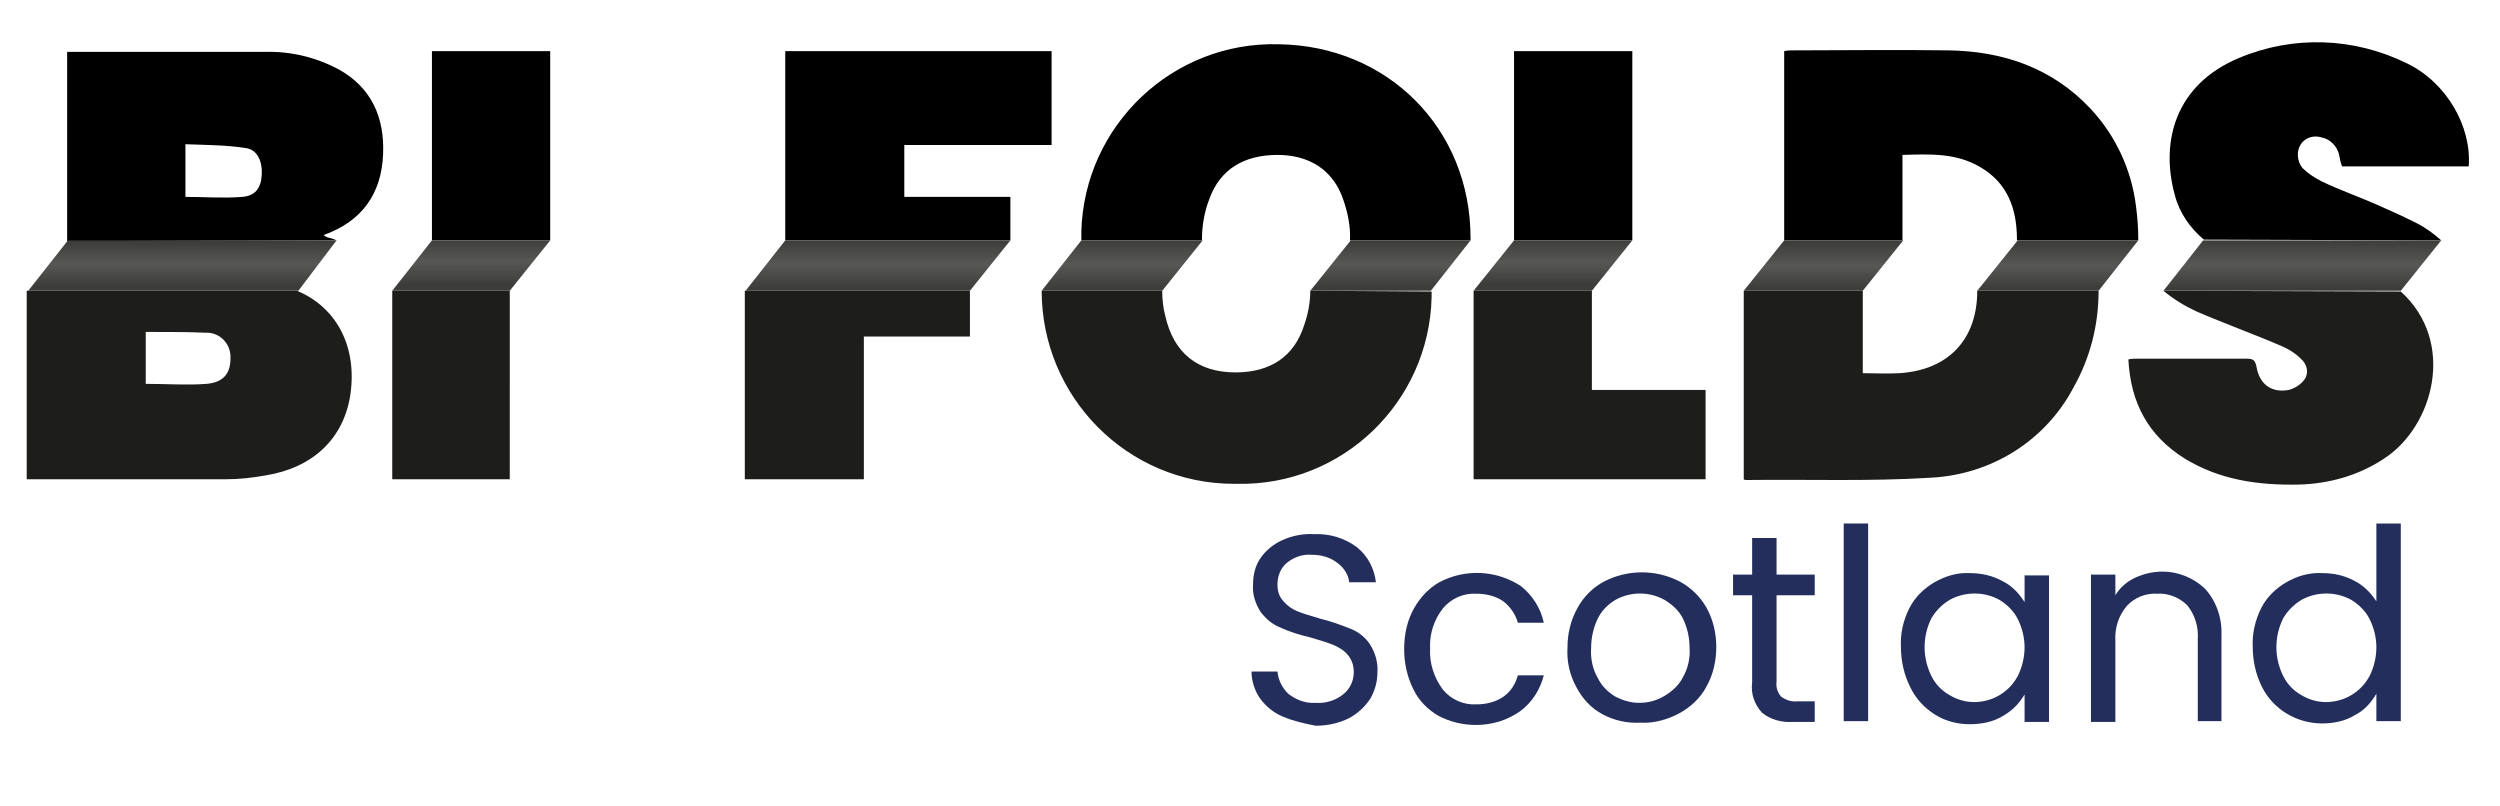
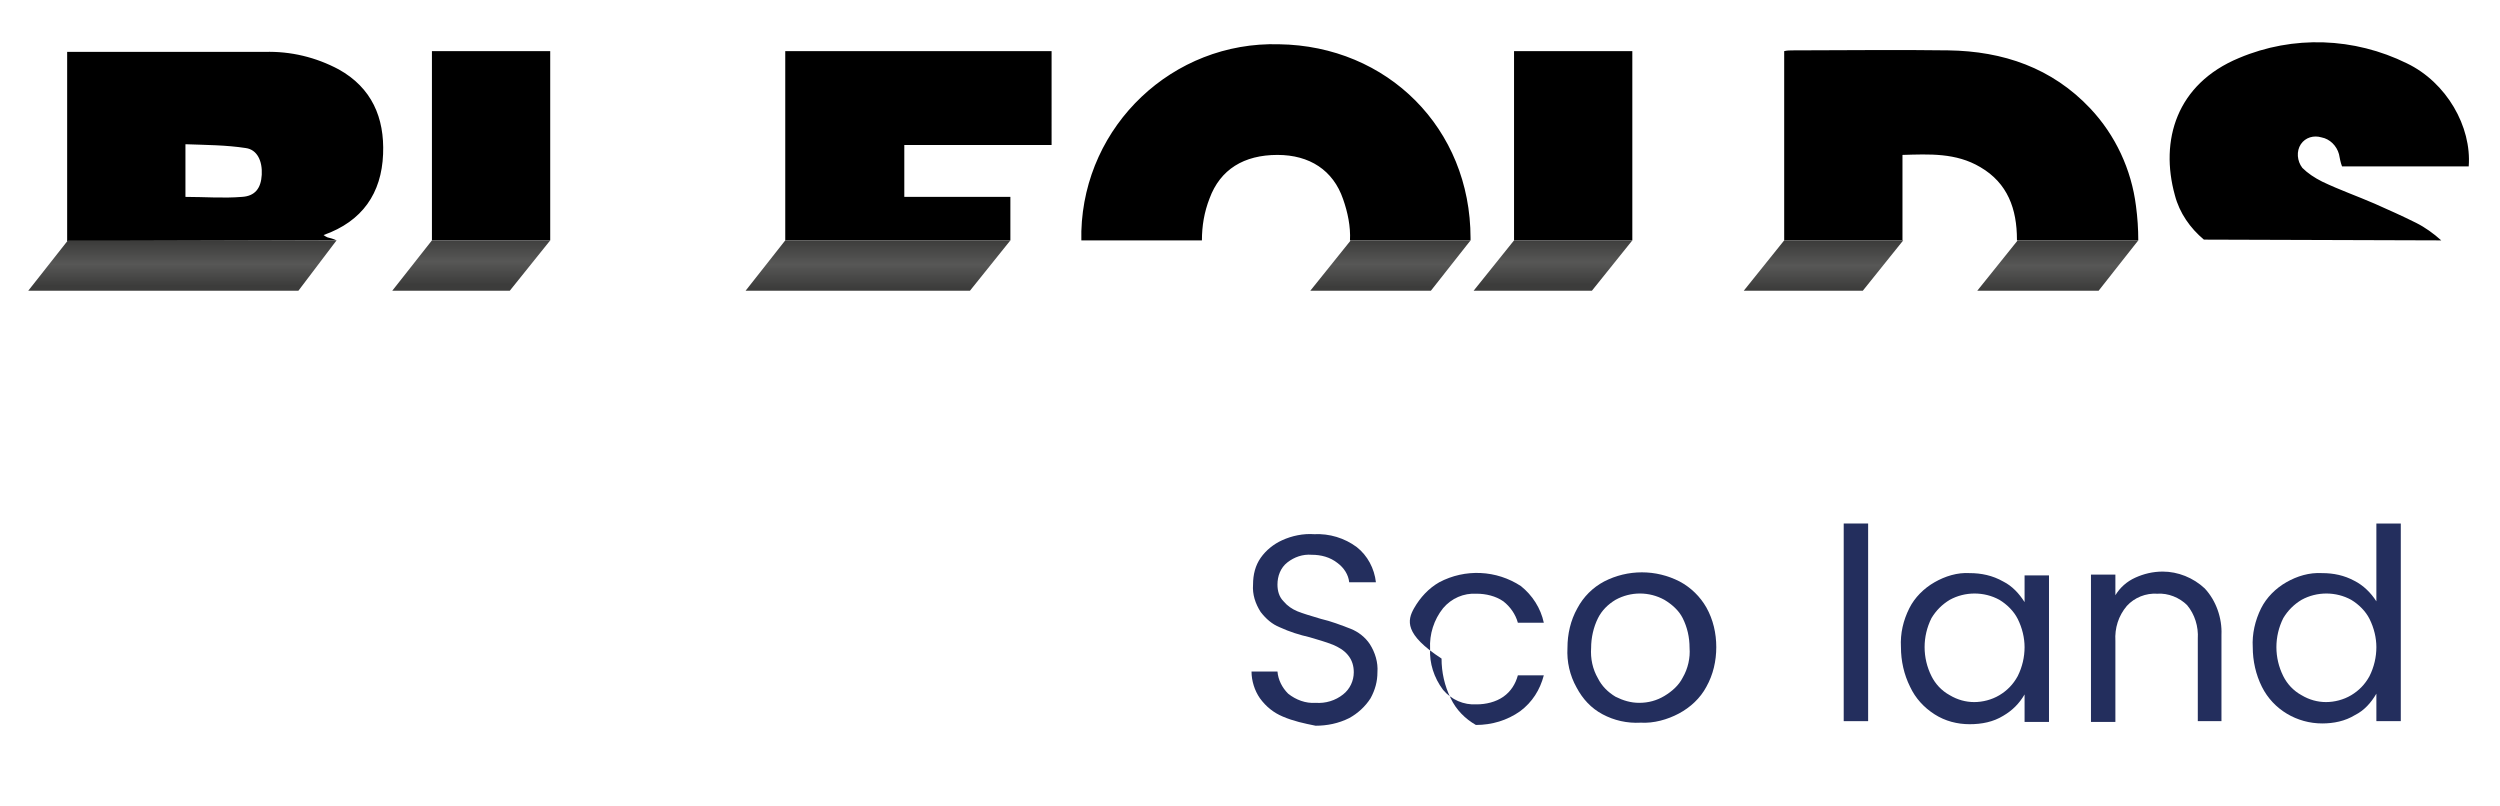
<svg xmlns="http://www.w3.org/2000/svg" version="1.1" id="Layer_1" x="0px" y="0px" viewBox="0 0 327.6 105.6" style="enable-background:new 0 0 327.6 105.6;" xml:space="preserve">
  <style type="text/css"> .st0{fill:none;} .st1{fill:#1D1D1B;} .st2{fill:url(#SVGID_1_);} .st3{fill:url(#SVGID_2_);} .st4{fill:url(#SVGID_3_);} .st5{fill:url(#SVGID_4_);} .st6{fill:url(#SVGID_5_);} .st7{fill:url(#SVGID_6_);} .st8{fill:url(#SVGID_7_);} .st9{fill:url(#SVGID_8_);} .st10{fill:url(#SVGID_9_);} .st11{fill:#232E5D;} </style>
  <title>bi fold</title>
  <path class="st0" d="M31.7,25.8c1.6-0.1,2.5-1.2,2.6-2.9s-0.6-3.3-2.1-3.5C29.6,19,27,19,24.3,18.9v6.9 C26.9,25.8,29.3,25.9,31.7,25.8z" />
  <path class="st0" d="M264.4,31.3c0-3.9-1.2-7.3-4.8-9.5c-3.2-1.9-6.7-1.7-10.2-1.6v11.2h15C264.4,31.4,264.4,31.4,264.4,31.3z" />
  <path class="st0" d="M176,26c-1.4-3.7-4.4-5.8-8.6-5.8c-4.4,0-7.5,1.9-8.9,5.7c-0.7,1.8-1,3.6-0.9,5.5H177 C177,29.6,176.7,27.8,176,26z" />
  <path d="M44.1,31.5c-0.4-0.2-0.8-0.3-1.2-0.4c-0.2-0.1-0.4-0.2-0.5-0.3c5.1-1.8,7.6-5.5,7.8-10.6c0.2-4.8-1.5-8.7-5.8-11.1 c-3-1.6-6.3-2.4-9.7-2.3c-8.2,0-16.5,0-24.7,0H8.8v24.8 M72.1,31.5V6.7H56.6v24.8 M132.4,31.5v-5.7h-13.9V19h19.3V6.7h-34.9v24.8 M192.7,31.5c0-0.1,0-0.2,0-0.3c0-14.4-10.9-25.2-25.1-25.4c-13.9-0.4-25.5,10.6-25.9,24.5c0,0.2,0,0.3,0,0.5c0,0.2,0,0.5,0,0.7 M213.9,31.5V6.7h-15.5v24.8 M280.2,31.5c0-1.5-0.1-3-0.3-4.5c-0.6-4.8-2.7-9.3-6-12.8c-5-5.3-11.4-7.5-18.6-7.6 c-6.8-0.1-13.5,0-20.3,0c-0.4,0-0.8,0-1.2,0.1v24.8 M319.9,31.5c-1-0.9-2.1-1.7-3.3-2.3c-1.8-0.9-3.6-1.7-5.4-2.5 c-2.3-1-4.6-1.8-6.9-2.9c-1-0.5-1.9-1.1-2.6-1.8c-0.7-0.9-0.8-2.2-0.2-3.1c0.6-0.9,1.7-1.2,2.7-0.9c1.1,0.2,2,1.1,2.3,2.2 c0.1,0.5,0.2,1.1,0.4,1.6h16.6c0.4-5.2-2.9-11-8.1-13.5c-6.9-3.4-14.9-3.7-22-0.7C285.2,11,283,18.4,285,25.6c0.6,2.3,2,4.3,3.8,5.8 M24.3,18.9c2.7,0.1,5.3,0.1,7.9,0.5c1.5,0.2,2.2,1.7,2.1,3.5s-0.9,2.8-2.6,2.9c-2.4,0.2-4.9,0-7.4,0L24.3,18.9z M249.3,20.3 c3.5-0.1,7-0.3,10.2,1.6c3.6,2.1,4.8,5.5,4.8,9.5c0,0,0,0.1,0,0.1h-15L249.3,20.3z M158.5,26c1.4-3.8,4.5-5.7,8.9-5.7 c4.2,0,7.3,2,8.6,5.8c0.6,1.7,1,3.6,0.9,5.4h-19.4C157.5,29.6,157.8,27.8,158.5,26z" />
-   <path class="st1" d="M283.5,38.1c1.3,1.1,2.8,2,4.3,2.7c3.7,1.6,7.6,3,11.3,4.6c0.9,0.4,1.7,0.9,2.4,1.6c0.8,0.7,1.1,1.8,0.5,2.7 c-0.5,0.7-1.3,1.2-2.1,1.4c-2.2,0.4-3.8-0.7-4.2-3c-0.2-1-0.5-1.1-1.4-1.1c-4.7,0-9.4,0-14.2,0c-0.4,0-0.8,0-1.2,0.1 c0.3,5.7,2.6,10,7.4,13c4.6,2.8,9.6,3.5,14.9,3.4c4-0.1,7.9-1.2,11.2-3.4c6.5-4.2,9.5-15.3,2.2-21.9 M193.1,38.1v24.7h30.4V51.1 h-14.9v-13 M97.6,38.1v24.7h15.6V44.1h13.9v-6 M51.4,38.1v24.7c0.2,0,0.4,0,0.6,0h14.8V38.1 M3.5,38.1v24.7c0.3,0,0.6,0,0.8,0 c8.5,0,17,0,25.4,0c1.7,0,3.4-0.2,5.1-0.5c6.2-1,10.2-4.8,11.1-10.5c1-6.7-2.1-11.7-7-13.7 M27.1,50.3c-2.6,0.2-5.2,0-8,0v-6.8 c0.4,0,0.8,0,1.2,0c2.2,0,4.4,0,6.6,0.1c1.7-0.1,3.2,1.2,3.3,3c0,0.1,0,0.2,0,0.4C30.2,48.9,29.3,50.1,27.1,50.3z M171.7,38.1 c0,1.5-0.3,3.1-0.8,4.5c-1.3,4.1-4.4,6.2-9,6.2c-4.9,0-8.1-2.5-9.2-7.4c-0.3-1.1-0.4-2.2-0.4-3.3l-15.8,0 c0,13.9,11.2,25.3,25.2,25.3c0.1,0,0.3,0,0.4,0c13.8,0.3,25.2-10.7,25.5-24.5c0-0.2,0-0.5,0-0.7 M259.1,38.1 c0,6.4-3.8,10.4-10.2,10.8c-1.6,0.1-3.1,0-4.8,0V38.1l-15.6,0v24.7c0.1,0.1,0.2,0.1,0.4,0.1c8-0.1,16.1,0.2,24.1-0.3 c7.9-0.4,15-4.8,18.7-11.8c2.2-3.9,3.3-8.2,3.3-12.7" />
  <linearGradient id="SVGID_1_" gradientUnits="userSpaceOnUse" x1="23.905" y1="68.44" x2="23.905" y2="74.22" gradientTransform="matrix(1 0 0 -1 0 105.89)">
    <stop offset="0" style="stop-color:#3C3C3B" />
    <stop offset="0.49" style="stop-color:#575756" />
    <stop offset="1" style="stop-color:#3C3C3B" />
  </linearGradient>
  <polygon class="st2" points="39.1,38.1 3.7,38.1 8.9,31.5 44.1,31.5 " />
  <linearGradient id="SVGID_2_" gradientUnits="userSpaceOnUse" x1="61.74" y1="68.58" x2="61.74" y2="74.79" gradientTransform="matrix(1 0 0 -1 0 105.89)">
    <stop offset="0" style="stop-color:#3C3C3B" />
    <stop offset="0.49" style="stop-color:#575756" />
    <stop offset="1" style="stop-color:#3C3C3B" />
  </linearGradient>
  <polygon class="st3" points="66.8,38.1 51.4,38.1 56.6,31.5 72.1,31.5 " />
  <linearGradient id="SVGID_3_" gradientUnits="userSpaceOnUse" x1="115.025" y1="68.11" x2="115.025" y2="74.5" gradientTransform="matrix(1 0 0 -1 0 105.89)">
    <stop offset="0" style="stop-color:#3C3C3B" />
    <stop offset="0.49" style="stop-color:#575756" />
    <stop offset="1" style="stop-color:#3C3C3B" />
  </linearGradient>
  <polygon class="st4" points="127.1,38.1 97.7,38.1 102.9,31.5 132.4,31.5 " />
  <linearGradient id="SVGID_4_" gradientUnits="userSpaceOnUse" x1="147.01" y1="68.02" x2="147.01" y2="74.64" gradientTransform="matrix(1 0 0 -1 0 105.89)">
    <stop offset="0" style="stop-color:#3C3C3B" />
    <stop offset="0.49" style="stop-color:#575756" />
    <stop offset="1" style="stop-color:#3C3C3B" />
  </linearGradient>
-   <polygon class="st5" points="152.3,38.1 136.5,38.1 141.7,31.5 157.6,31.5 " />
  <linearGradient id="SVGID_5_" gradientUnits="userSpaceOnUse" x1="182.225" y1="68.3" x2="182.225" y2="74.36" gradientTransform="matrix(1 0 0 -1 0 105.89)">
    <stop offset="0" style="stop-color:#3C3C3B" />
    <stop offset="0.49" style="stop-color:#575756" />
    <stop offset="1" style="stop-color:#3C3C3B" />
  </linearGradient>
  <polygon class="st6" points="187.5,38.1 171.7,38.1 177,31.5 192.7,31.5 " />
  <linearGradient id="SVGID_6_" gradientUnits="userSpaceOnUse" x1="203.51" y1="68.58" x2="203.51" y2="74.64" gradientTransform="matrix(1 0 0 -1 0 105.89)">
    <stop offset="0" style="stop-color:#3C3C3B" />
    <stop offset="0.49" style="stop-color:#575756" />
    <stop offset="1" style="stop-color:#3C3C3B" />
  </linearGradient>
  <polygon class="st7" points="208.6,38.1 193.1,38.1 198.4,31.5 213.9,31.5 " />
  <linearGradient id="SVGID_7_" gradientUnits="userSpaceOnUse" x1="238.94" y1="68.02" x2="238.94" y2="74.22" gradientTransform="matrix(1 0 0 -1 0 105.89)">
    <stop offset="0" style="stop-color:#3C3C3B" />
    <stop offset="0.49" style="stop-color:#575756" />
    <stop offset="1" style="stop-color:#3C3C3B" />
  </linearGradient>
  <polygon class="st8" points="244.1,38.1 228.5,38.1 233.8,31.5 249.4,31.5 " />
  <linearGradient id="SVGID_8_" gradientUnits="userSpaceOnUse" x1="269.655" y1="68.02" x2="269.655" y2="74.22" gradientTransform="matrix(1 0 0 -1 0 105.89)">
    <stop offset="0" style="stop-color:#3C3C3B" />
    <stop offset="0.49" style="stop-color:#575756" />
    <stop offset="1" style="stop-color:#3C3C3B" />
  </linearGradient>
  <polygon class="st9" points="275,38.1 259.1,38.1 264.4,31.5 280.2,31.5 " />
  <linearGradient id="SVGID_9_" gradientUnits="userSpaceOnUse" x1="301.675" y1="68.04" x2="301.675" y2="74.51" gradientTransform="matrix(1 0 0 -1 0 105.89)">
    <stop offset="0" style="stop-color:#3C3C3B" />
    <stop offset="0.49" style="stop-color:#575756" />
    <stop offset="1" style="stop-color:#3C3C3B" />
  </linearGradient>
-   <polygon class="st10" points="314.6,38.1 283.5,38.1 288.7,31.5 319.9,31.5 " />
  <path class="st11" d="M168.1,93.9c-1.2-0.5-2.2-1.3-3-2.4c-0.7-1-1.1-2.3-1.1-3.5h3.4c0.1,1.1,0.6,2.1,1.4,2.9 c1,0.8,2.3,1.3,3.6,1.2c1.3,0.1,2.6-0.3,3.6-1.1c0.9-0.7,1.4-1.8,1.4-2.9c0-0.8-0.2-1.6-0.8-2.3c-0.5-0.6-1.2-1-1.9-1.3 c-1-0.4-2.1-0.7-3.1-1c-1.3-0.3-2.6-0.7-3.9-1.3c-1-0.4-1.8-1.1-2.5-2c-0.7-1.1-1.1-2.3-1-3.6c0-1.3,0.3-2.5,1-3.5 c0.7-1,1.7-1.8,2.8-2.3c1.3-0.6,2.8-0.9,4.2-0.8c2-0.1,4,0.5,5.6,1.7c1.4,1.1,2.3,2.8,2.5,4.6h-3.5c-0.1-1-0.7-1.9-1.5-2.5 c-1-0.8-2.2-1.1-3.4-1.1c-1.2-0.1-2.3,0.3-3.2,1c-0.9,0.7-1.3,1.8-1.3,2.9c0,0.8,0.2,1.6,0.8,2.2c0.5,0.6,1.1,1,1.8,1.3 c0.7,0.3,1.8,0.6,3.1,1c1.3,0.3,2.6,0.8,3.9,1.3c1,0.4,1.9,1.1,2.5,2c0.7,1.1,1.1,2.4,1,3.7c0,1.2-0.3,2.3-0.9,3.4 c-0.7,1.1-1.7,2-2.8,2.6c-1.4,0.7-2.9,1-4.4,1C170.9,94.8,169.5,94.5,168.1,93.9z" />
-   <path class="st11" d="M185.3,79.7c0.8-1.4,1.9-2.6,3.3-3.4c3.4-1.8,7.5-1.6,10.7,0.5c1.5,1.2,2.6,2.9,3,4.8h-3.4 c-0.3-1.1-1-2.1-1.9-2.8c-1-0.7-2.3-1-3.5-1c-1.7-0.1-3.3,0.6-4.4,1.9c-1.2,1.5-1.8,3.4-1.7,5.3c-0.1,1.9,0.5,3.8,1.7,5.4 c1.1,1.3,2.7,2,4.4,1.9c1.2,0,2.5-0.3,3.5-1c1-0.7,1.6-1.7,1.9-2.8h3.4c-0.5,1.9-1.5,3.5-3.1,4.7c-1.7,1.2-3.7,1.8-5.8,1.8 c-1.7,0-3.4-0.4-4.9-1.2c-1.4-0.8-2.6-2-3.3-3.5c-0.8-1.6-1.2-3.4-1.2-5.2C184,83.1,184.4,81.3,185.3,79.7z" />
+   <path class="st11" d="M185.3,79.7c0.8-1.4,1.9-2.6,3.3-3.4c3.4-1.8,7.5-1.6,10.7,0.5c1.5,1.2,2.6,2.9,3,4.8h-3.4 c-0.3-1.1-1-2.1-1.9-2.8c-1-0.7-2.3-1-3.5-1c-1.7-0.1-3.3,0.6-4.4,1.9c-1.2,1.5-1.8,3.4-1.7,5.3c-0.1,1.9,0.5,3.8,1.7,5.4 c1.1,1.3,2.7,2,4.4,1.9c1.2,0,2.5-0.3,3.5-1c1-0.7,1.6-1.7,1.9-2.8h3.4c-0.5,1.9-1.5,3.5-3.1,4.7c-1.7,1.2-3.7,1.8-5.8,1.8 c-1.4-0.8-2.6-2-3.3-3.5c-0.8-1.6-1.2-3.4-1.2-5.2C184,83.1,184.4,81.3,185.3,79.7z" />
  <path class="st11" d="M210,93.6c-1.5-0.8-2.6-2-3.4-3.5c-0.9-1.6-1.3-3.4-1.2-5.2c0-1.8,0.4-3.6,1.3-5.2c0.8-1.5,2-2.7,3.5-3.5 c3.1-1.6,6.8-1.6,9.9,0c1.5,0.8,2.7,2,3.5,3.4c0.9,1.6,1.3,3.4,1.3,5.2c0,1.8-0.4,3.6-1.3,5.2c-0.8,1.5-2.1,2.7-3.6,3.5 c-1.5,0.8-3.3,1.3-5,1.2C213.2,94.8,211.5,94.4,210,93.6z M218.1,91.2c1-0.6,1.9-1.4,2.4-2.4c0.7-1.2,1-2.6,0.9-3.9 c0-1.4-0.3-2.7-0.9-3.9c-0.5-1-1.4-1.8-2.4-2.4c-2-1.1-4.4-1.1-6.4,0c-1,0.6-1.8,1.4-2.3,2.4c-0.6,1.2-0.9,2.6-0.9,3.9 c-0.1,1.4,0.2,2.8,0.9,4c0.5,1,1.3,1.8,2.3,2.4c1,0.5,2,0.8,3.1,0.8C216,92.1,217.1,91.8,218.1,91.2L218.1,91.2z" />
-   <path class="st11" d="M232.8,78v11.3c-0.1,0.7,0.1,1.4,0.6,2c0.6,0.4,1.3,0.7,2.1,0.6h2.3v2.7h-2.9c-1.4,0.1-2.9-0.3-4-1.2 c-1-1.1-1.5-2.5-1.3-4V78h-2.5v-2.7h2.5v-4.8h3.2v4.8h5V78H232.8z" />
  <path class="st11" d="M244.8,68.6v25.9h-3.2V68.6H244.8z" />
  <path class="st11" d="M250.2,79.7c0.7-1.4,1.9-2.6,3.3-3.4c1.4-0.8,3-1.3,4.6-1.2c1.5,0,3,0.3,4.4,1.1c1.2,0.6,2.1,1.6,2.8,2.7v-3.5 h3.2v19.2h-3.2v-3.6c-0.7,1.2-1.6,2.1-2.8,2.8c-1.3,0.8-2.8,1.1-4.4,1.1c-1.6,0-3.2-0.4-4.6-1.3c-1.4-0.9-2.5-2.1-3.2-3.6 c-0.8-1.6-1.2-3.4-1.2-5.2C249,83,249.4,81.3,250.2,79.7z M264.4,81.1c-0.5-1-1.4-1.9-2.4-2.5c-2-1.1-4.5-1.1-6.5,0 c-1,0.6-1.8,1.4-2.4,2.4c-0.6,1.2-0.9,2.5-0.9,3.8c0,1.3,0.3,2.6,0.9,3.8c0.5,1,1.3,1.9,2.4,2.5c1,0.6,2.1,0.9,3.2,0.9 c1.1,0,2.3-0.3,3.3-0.9c1-0.6,1.8-1.4,2.4-2.5c0.6-1.2,0.9-2.5,0.9-3.8C265.3,83.6,265,82.3,264.4,81.1L264.4,81.1z" />
  <path class="st11" d="M288.9,77.1c1.5,1.6,2.3,3.9,2.2,6.1v11.3H288V83.7c0.1-1.6-0.4-3.2-1.4-4.4c-1-1-2.5-1.6-3.9-1.5 c-1.5-0.1-3,0.5-4,1.6c-1.1,1.3-1.6,2.9-1.5,4.6v10.6h-3.2V75.3h3.2v2.7c0.6-1,1.5-1.8,2.6-2.3c1.1-0.5,2.3-0.8,3.6-0.8 C285.4,74.9,287.4,75.7,288.9,77.1z" />
  <path class="st11" d="M296.3,79.7c0.7-1.4,1.9-2.6,3.3-3.4c1.4-0.8,3-1.3,4.7-1.2c1.5,0,2.9,0.3,4.2,1c1.2,0.6,2.2,1.6,2.9,2.7V68.6 h3.2v25.9h-3.2v-3.6c-0.7,1.2-1.6,2.2-2.8,2.8c-1.3,0.8-2.8,1.1-4.3,1.1c-3.3,0-6.4-1.8-7.9-4.8c-0.8-1.6-1.2-3.4-1.2-5.2 C295.1,83.1,295.5,81.3,296.3,79.7z M310.5,81.1c-0.5-1-1.4-1.9-2.4-2.5c-2-1.1-4.5-1.1-6.5,0c-1,0.6-1.8,1.4-2.4,2.4 c-0.6,1.2-0.9,2.5-0.9,3.8c0,1.3,0.3,2.6,0.9,3.8c0.5,1,1.3,1.9,2.4,2.5c1,0.6,2.1,0.9,3.2,0.9c1.1,0,2.3-0.3,3.3-0.9 c1-0.6,1.8-1.4,2.4-2.5c0.6-1.2,0.9-2.5,0.9-3.8C311.4,83.6,311.1,82.3,310.5,81.1L310.5,81.1z" />
</svg>